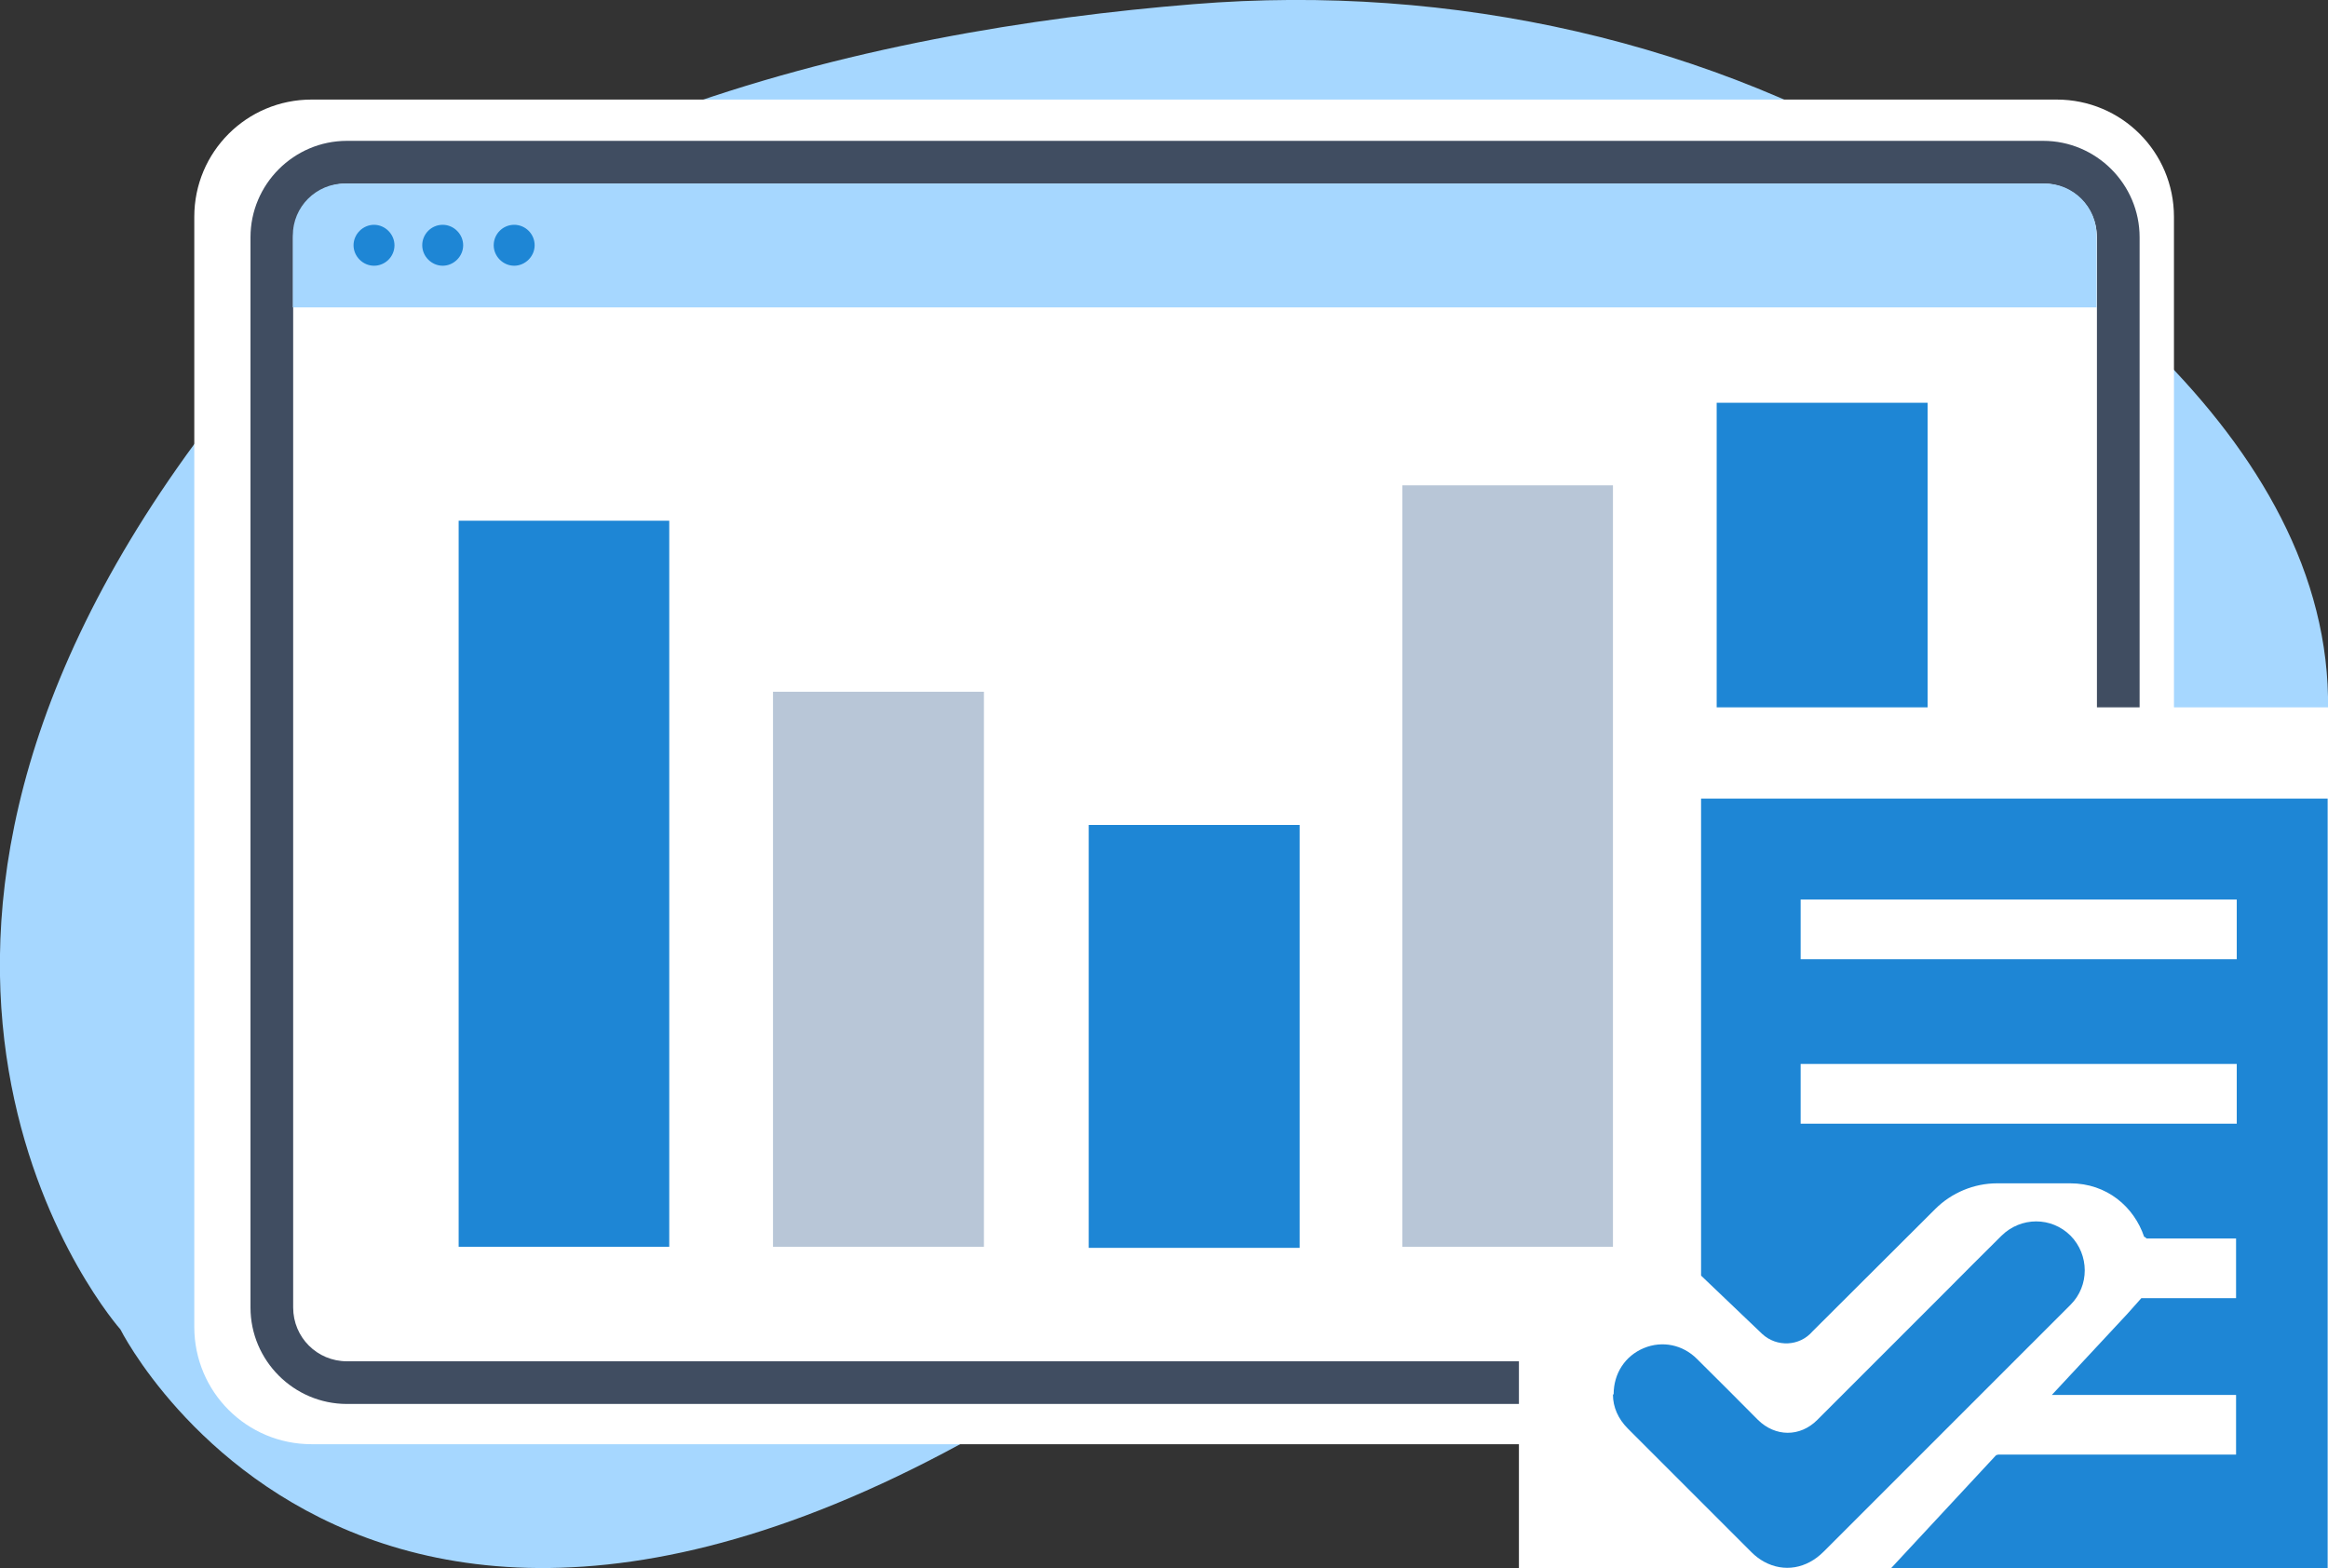
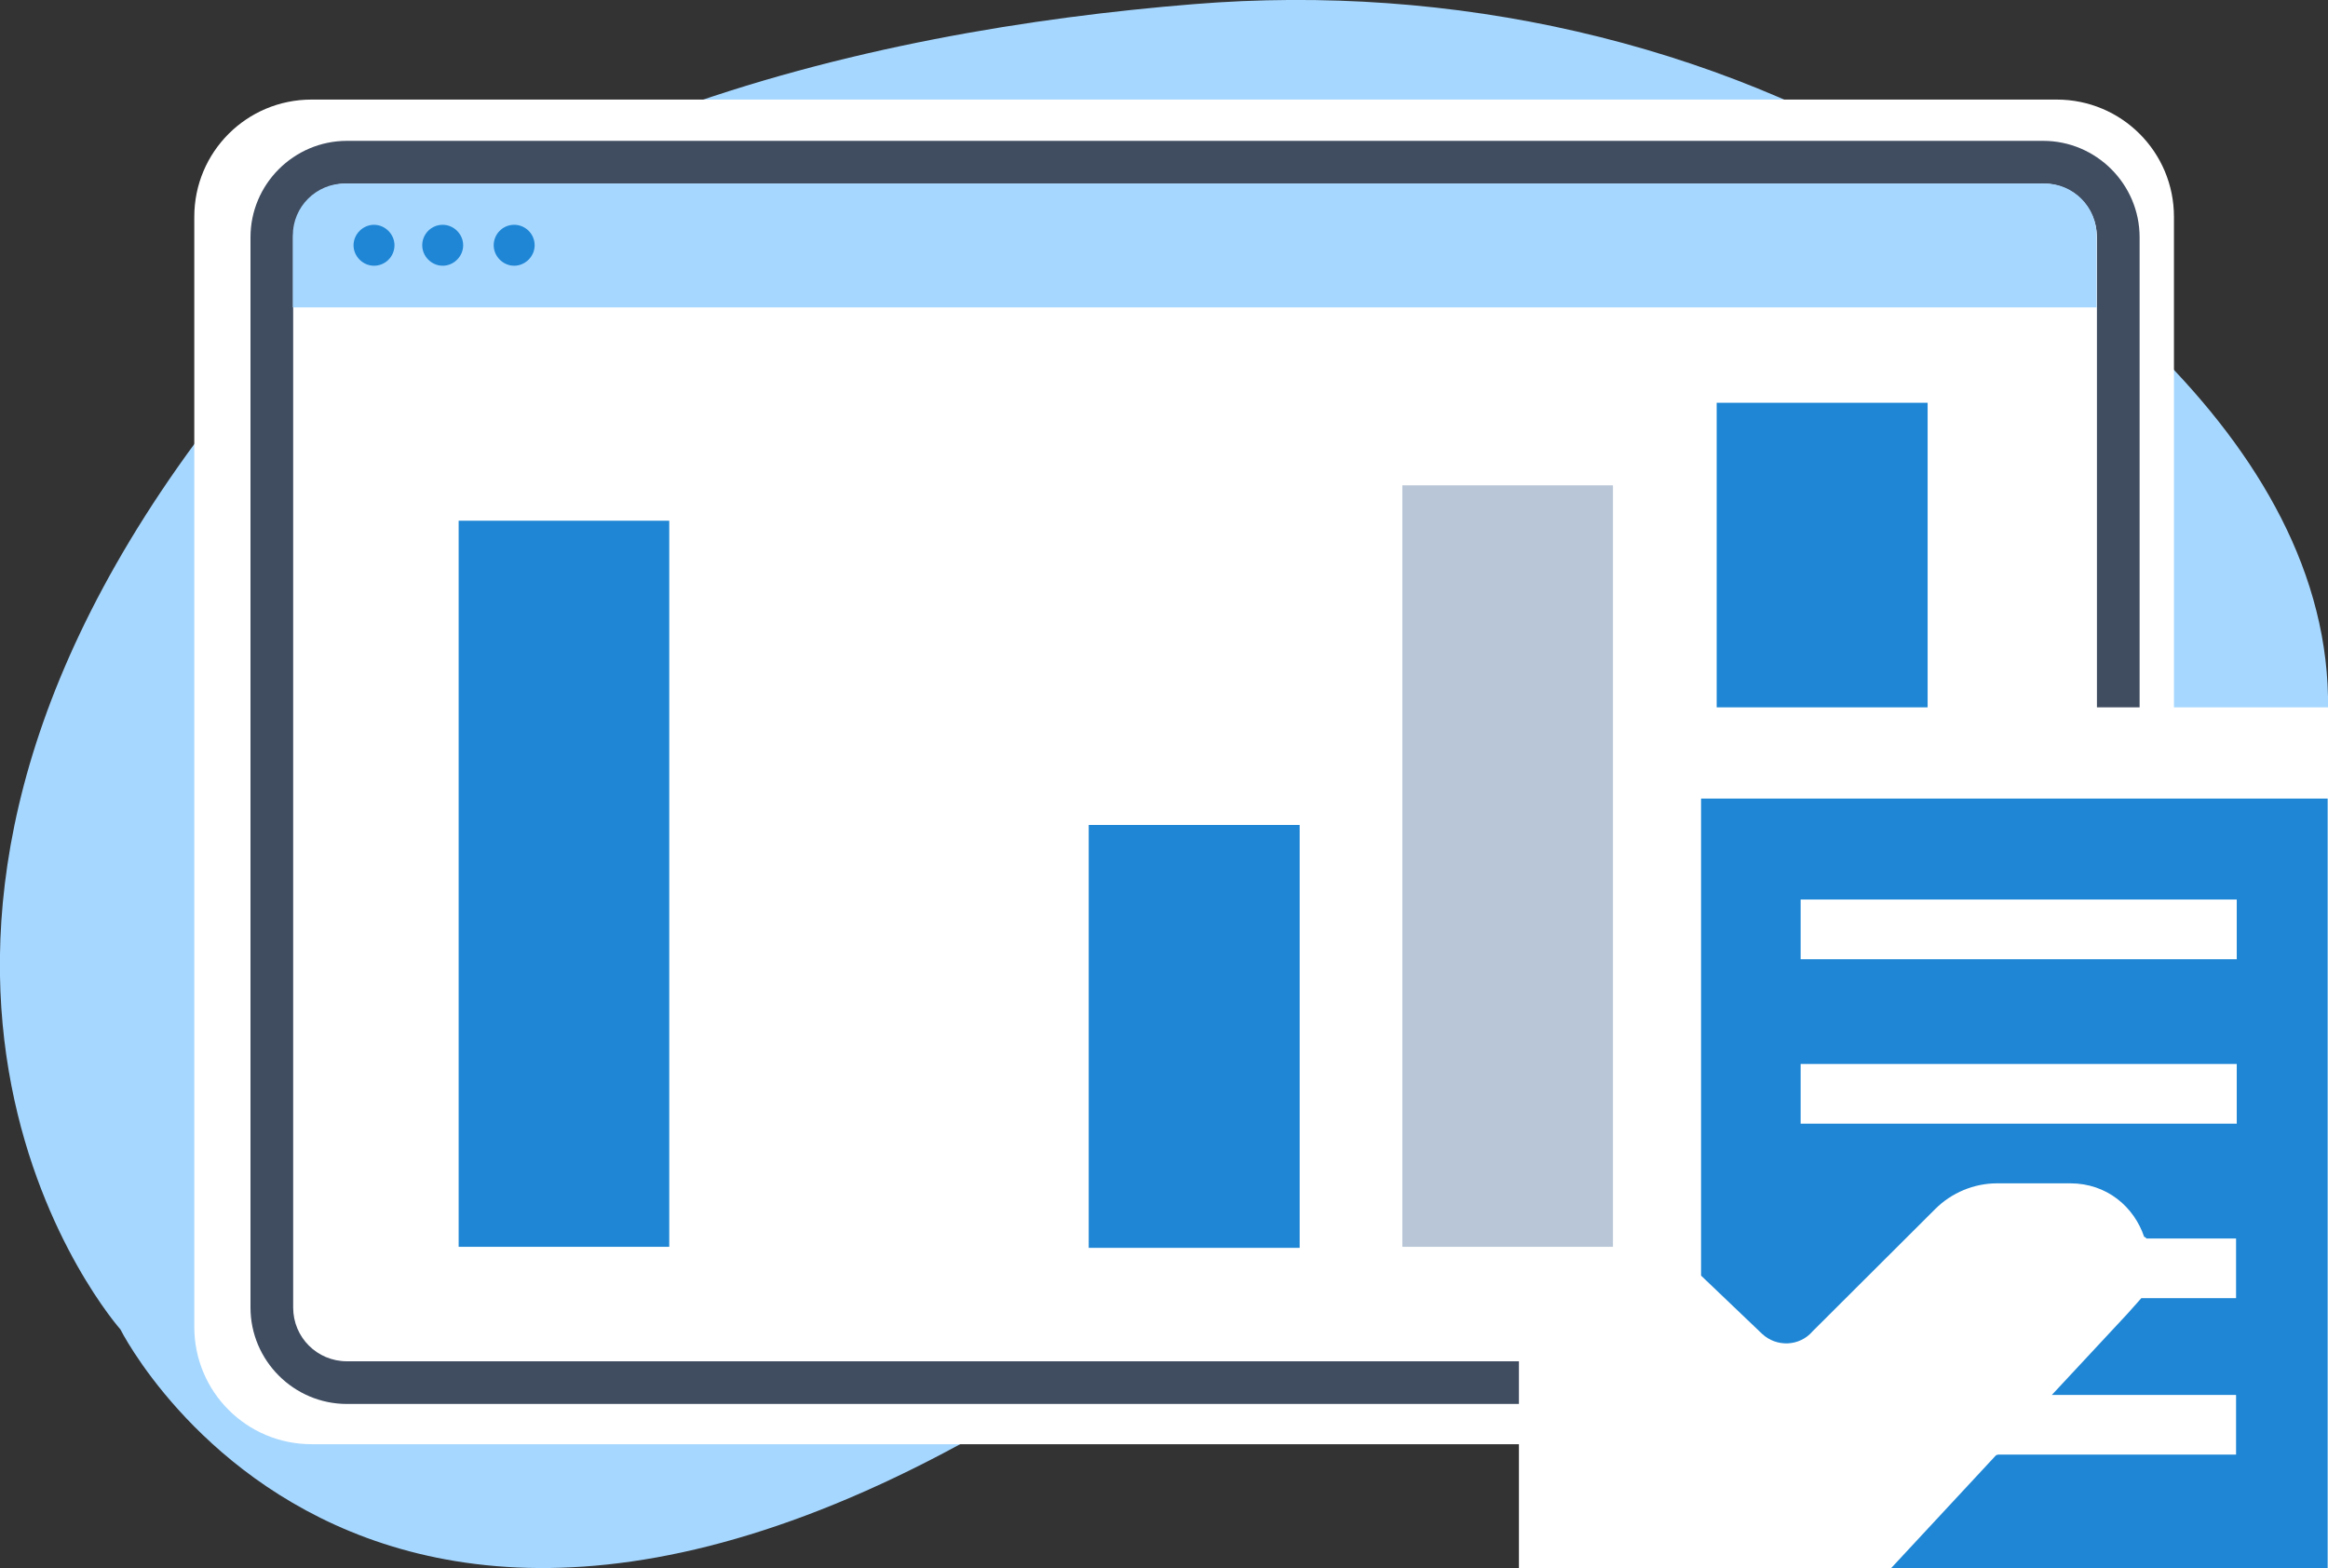
<svg xmlns="http://www.w3.org/2000/svg" id="Layer_1" data-name="Layer 1" version="1.1" viewBox="0 0 671 452" width="671" height="452">
  <rect x="0" y="0" width="671" height="452" fill="#333333" stroke="none" />
  <defs>
    <style type="text/css">
      .cls-1, .cls-2, .cls-3, .cls-4, .cls-5, .cls-6, .cls-7, .cls-8 {
        stroke-width: 0px;
      }

      .cls-1, .cls-2, .cls-5, .cls-6 {
        fill-rule: evenodd;
      }

      .cls-1, .cls-8 {
        fill: #fff;
      }

      .cls-2 {
        fill: #a6d7ff;
      }

      .cls-3 {
        fill: #404d61;
      }

      .cls-4, .cls-5 {
        fill: #b8c6d7;
      }

      .cls-6, .cls-7 {
        fill: #1e86d5;
      }
    </style>
  </defs>
  <g id="Layer_1-2" data-name="Layer 1">
    <g>
      <path class="cls-2" d="M499.8,334.3s110.2,56.6,164-91.6c30.5-84.1-41.2-150.8-109-192.8C493.7,12.1,418.8-4.9,344,1.2,251.3,8.7,123.3,36.4,56.3,127.6c-112.6,153.2-21.6,255.6-21.6,255.6,0,0,83,166.3,318.9-18.2,0,0,67.2-55.2,146.2-30.7Z" />
      <g>
        <path class="cls-1" d="M592.8,416.3H89.8c-18.7,0-33.8-15.1-33.8-33.8V62.5c0-18.7,15.1-33.8,33.8-33.8h503c18.7,0,33.8,15.1,33.8,33.8v320c0,18.7-15.1,33.8-33.8,33.8Z" />
        <path class="cls-3" d="M588.9,404.7H100c-15.3,0-27.8-12.5-27.8-27.8V68.4c0-15.3,12.5-27.8,27.8-27.8h488.9c15.3,0,27.8,12.5,27.8,27.8v308.5c0,15.3-12.5,27.8-27.8,27.8ZM100,52.9c-8.6,0-15.5,6.9-15.5,15.5v308.5c0,8.6,6.9,15.5,15.5,15.5h488.9c8.6,0,15.5-6.9,15.5-15.5V68.4c0-8.6-6.9-15.5-15.5-15.5H100Z" />
      </g>
      <g>
        <path class="cls-2" d="M589.4,52.9H99.4c-8.3,0-15,6.7-15,15v20.7h519.9v-20.7c0-8.3-6.7-15-15-15Z" />
        <path class="cls-6" d="M113.7,70.7c0,3.3-2.7,5.9-5.9,5.9s-5.9-2.7-5.9-5.9,2.7-5.9,5.9-5.9,5.9,2.7,5.9,5.9ZM127.6,64.8c-3.3,0-5.9,2.7-5.9,5.9s2.7,5.9,5.9,5.9,5.9-2.7,5.9-5.9-2.7-5.9-5.9-5.9ZM148.2,64.8c-3.3,0-5.9,2.7-5.9,5.9s2.7,5.9,5.9,5.9,5.9-2.7,5.9-5.9c0-3.3-2.7-5.9-5.9-5.9Z" />
      </g>
    </g>
    <polygon class="cls-6" points="132.2 359.4 192.9 359.4 192.9 150.1 132.2 150.1 132.2 359.4 132.2 359.4" />
    <polygon class="cls-6" points="494.8 359.4 555.6 359.4 555.6 116.1 494.8 116.1 494.8 359.4 494.8 359.4" />
    <polygon class="cls-5" points="404.2 359.4 464.9 359.4 464.9 139.9 404.2 139.9 404.2 359.4 404.2 359.4" />
    <polygon class="cls-6" points="313.8 359.7 374.6 359.7 374.6 237.8 313.8 237.8 313.8 359.7 313.8 359.7" />
-     <rect class="cls-4" x="222.8" y="199.4" width="60.8" height="160" />
  </g>
  <polygon class="cls-8" points="465.7 203.9 465.7 365.1 437.8 365.3 437.8 452 671 452 671 203.9 465.7 203.9" />
  <path class="cls-7" d="M490.3,230.2v137.5l17.6,16.8c4.2,3.9,10.8,3.6,14.5-.7l35.4-35.3c4.7-4.7,11.2-7.4,17.8-7.4h21.1c10.6,0,18.4,6.8,21.3,15.4.3.1.5.3.7.5h25.8v17.2h-27.3l-4.1,4.6-21.7,23.3h53.1v17.2h-68.5c-.2,0-.5.1-.7.2l-30.2,32.5h125.8v-221.8h-180.8ZM644.7,323.9h-125.7v-17.2h125.7v17.2ZM644.7,276.5h-125.7v-17.2h125.7v17.2Z" />
-   <path class="cls-7" d="M464.9,402c0,3.6,1.5,7,4.3,9.8,11.9,11.9,23.8,23.8,35.7,35.7,1,1,2.3,2,3.6,2.7,5.7,3.1,12.2,2,17.1-2.9,9.7-9.7,19.5-19.5,29.2-29.2,14-14,28-28,42-42,5.5-5.5,5.4-14.4,0-19.9-5.5-5.5-14.3-5.5-19.9,0-5.6,5.5-11.1,11.1-16.7,16.7-12.1,12.1-24.3,24.3-36.4,36.4-5,5-12.1,4.9-17.1,0-5.9-5.9-11.7-11.8-17.6-17.6-4.1-4.1-10-5.3-15.3-3.1-5.3,2.2-8.7,7.2-8.7,13.3Z" />
</svg>